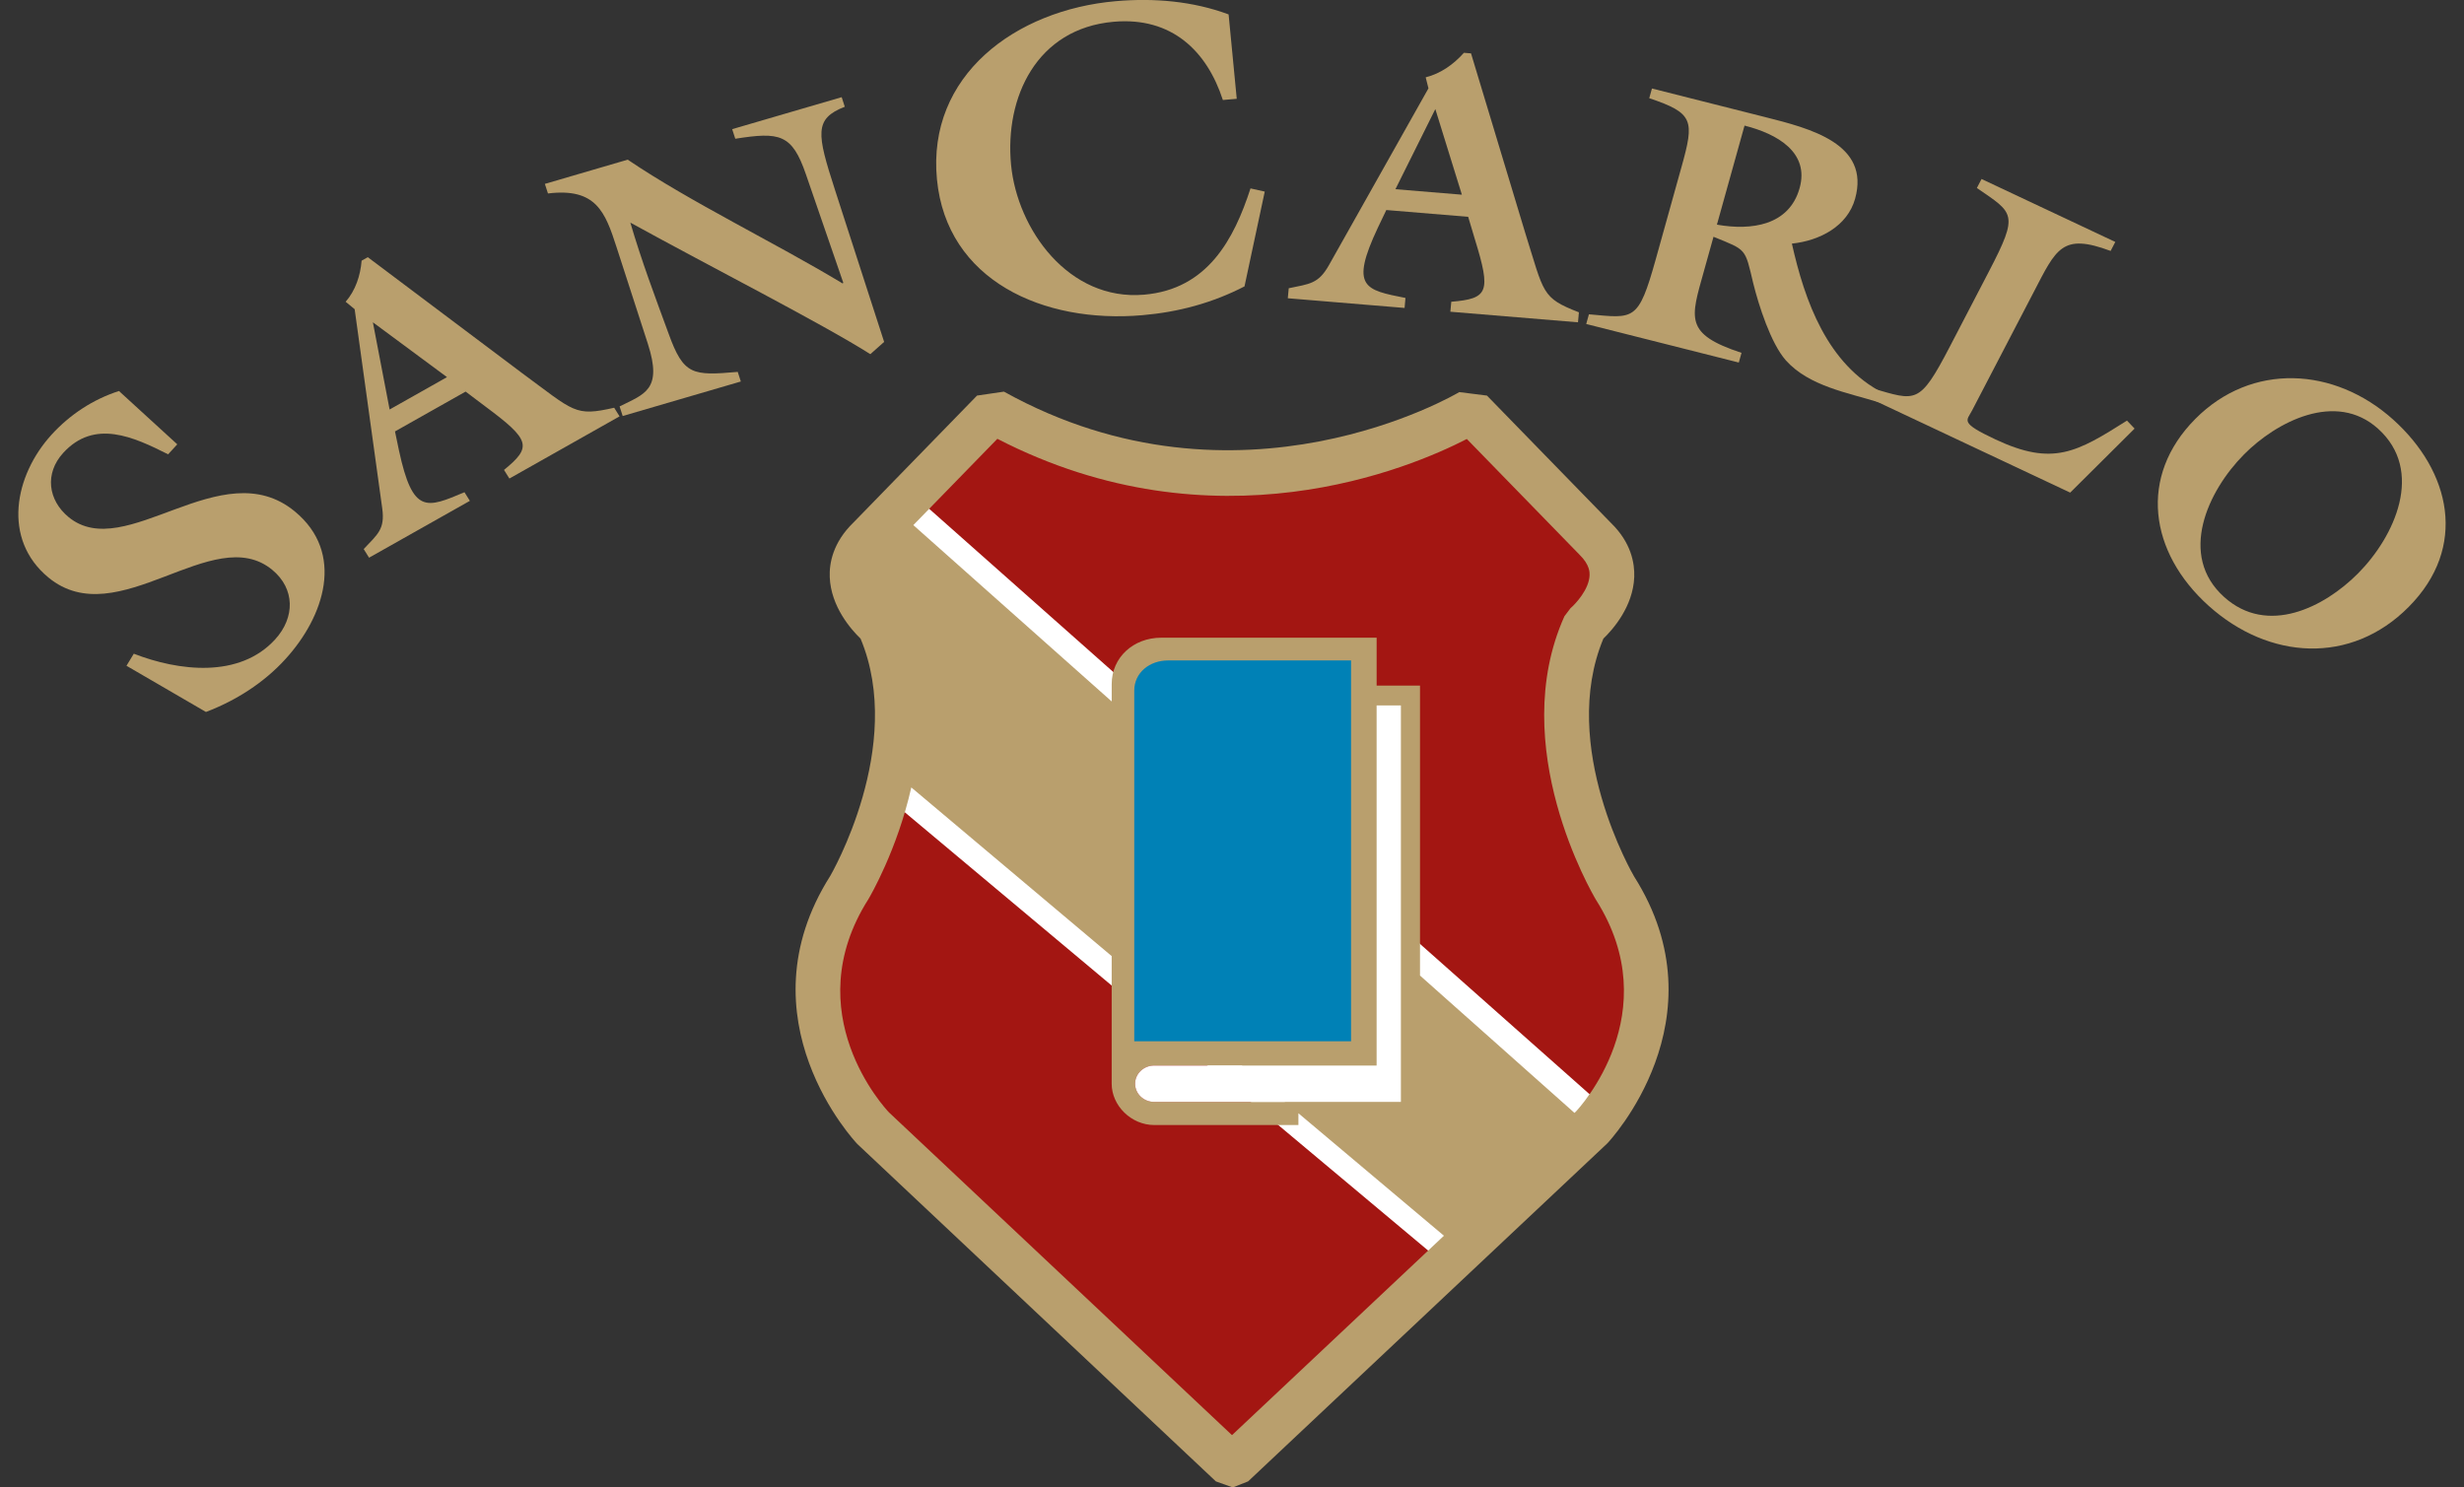
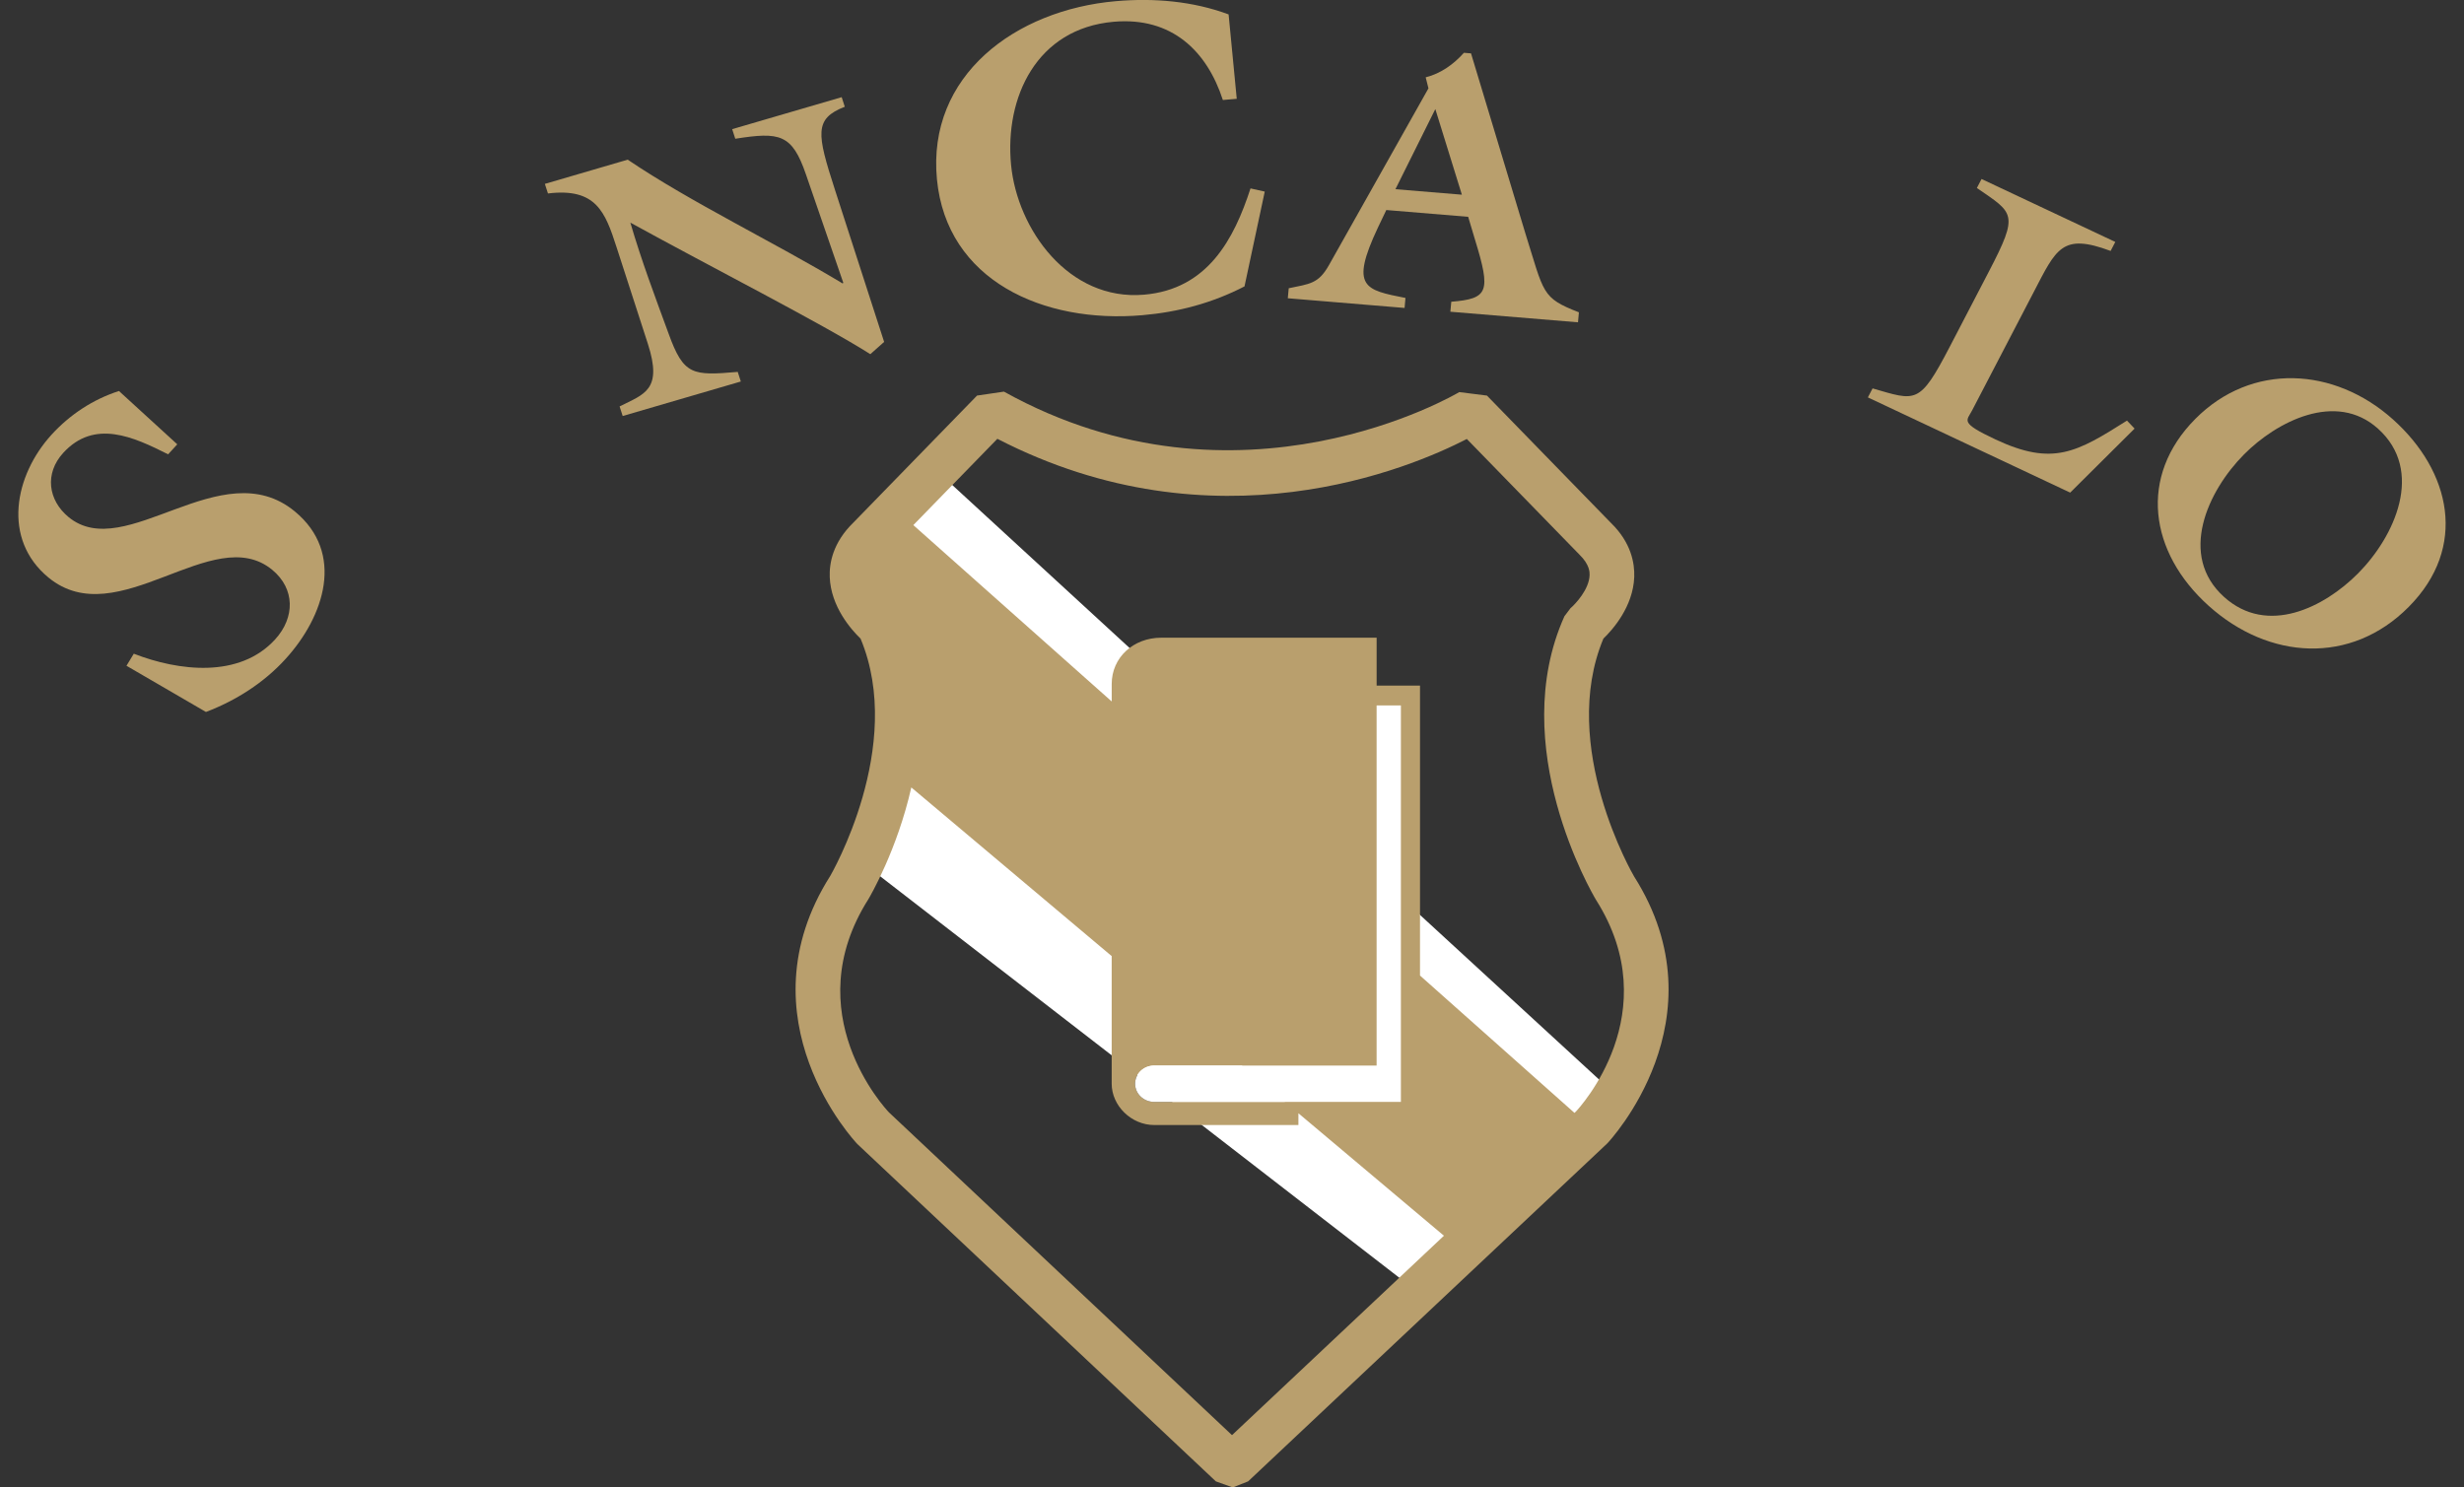
<svg xmlns="http://www.w3.org/2000/svg" version="1.1" id="Layer_1" x="0px" y="0px" viewBox="0 0 106 64" style="enable-background:new 0 0 106 64;" xml:space="preserve">
  <rect x="0" y="0" width="106" height="64" fill="#333333" stroke="none" />
  <style type="text/css">
	.st0{fill:#FFFFFF;}
	.st1{fill:#B99F6D;}
	.st2{fill:#A31612;}
	.st3{fill:#0081B6;}
</style>
  <polygon class="st0" points="40.208,20.172 69.633,47.223 60.955,55.563 37.022,37.053 38.92,31.155 36.818,23.901 " />
  <g>
    <path class="st1" d="M7.626,19.118l-0.393,0.43c-1.485-0.746-3.172-1.534-4.518-0.056c-0.797,0.876-0.654,2.023,0.235,2.757   c2.444,2.013,6.579-2.843,9.731-0.245c2.172,1.79,1.274,4.516-0.399,6.352c-0.927,1.019-2.129,1.787-3.422,2.278l-3.419-1.988   l0.315-0.519c1.91,0.744,4.538,1.077,6.081-0.616c0.863-0.946,0.855-2.184-0.126-2.993c-2.549-2.101-6.639,2.793-9.626,0.332   c-2.006-1.653-1.463-4.396,0.132-6.146c0.785-0.861,1.782-1.521,2.901-1.88L7.626,19.118z" />
-     <path class="st1" d="M16.761,17.62l-0.72-3.753l3.188,2.36L16.761,17.62z M20.031,16.849l0.856,0.646   c1.934,1.437,2.007,1.736,0.795,2.724l0.232,0.371l4.739-2.675l-0.231-0.371c-1.701,0.386-1.702,0.172-3.965-1.492l-6.635-4.986   l-0.265,0.15c-0.053,0.639-0.26,1.275-0.687,1.768l0.387,0.319l1.188,8.581c0.118,0.883-0.187,1.091-0.799,1.741l0.231,0.371   l4.336-2.446l-0.232-0.371c-1.627,0.685-2.223,0.968-2.818-1.798l-0.171-0.818L20.031,16.849z" />
    <path class="st1" d="M26.525,10.639c-0.49-1.518-0.88-2.566-2.952-2.315L23.44,7.912l3.564-1.042   c2.733,1.847,6.22,3.505,9.25,5.329l0.022-0.039l-1.606-4.659c-0.598-1.745-1.134-1.83-3.039-1.531l-0.133-0.413l4.711-1.376   l0.133,0.412c-1.325,0.516-1.203,1.158-0.427,3.56l2.12,6.558l-0.593,0.528c-2.09-1.325-6.921-3.784-10.325-5.66   c0.487,1.664,1.064,3.189,1.646,4.777c0.648,1.795,1.027,1.813,2.974,1.646l0.133,0.413l-5.082,1.485l-0.133-0.412   c1.064-0.537,1.858-0.704,1.216-2.694L26.525,10.639z" />
    <path class="st1" d="M53.204,4.251l-0.597,0.052c-0.68-2.095-2.188-3.584-4.693-3.367c-3.319,0.289-4.698,3.249-4.418,6.16   c0.265,2.76,2.468,5.867,5.728,5.583c2.724-0.237,3.859-2.375,4.572-4.572l0.613,0.137l-0.871,4.079   c-1.375,0.711-2.84,1.105-4.39,1.239c-4.275,0.372-8.423-1.498-8.841-5.846c-0.429-4.462,3.368-7.29,7.702-7.666   c1.629-0.142,3.307-0.002,4.845,0.57L53.204,4.251z" />
    <path class="st1" d="M60.031,8.141l1.716-3.448l1.142,3.684L60.031,8.141z M63.16,9.329l0.299,1   c0.689,2.239,0.565,2.523-1.025,2.654l-0.04,0.43l5.491,0.455l0.039-0.43c-1.617-0.629-1.488-0.804-2.307-3.41l-2.334-7.731   l-0.306-0.025c-0.436,0.49-0.994,0.893-1.644,1.055l0.119,0.474l-4.294,7.63c-0.447,0.783-0.821,0.783-1.717,0.972l-0.04,0.43   l5.024,0.417l0.038-0.43c-1.741-0.346-2.399-0.447-1.187-3.024l0.363-0.759L63.16,9.329z" />
-     <path class="st1" d="M75.049,5.404c1.41,0.356,2.799,1.153,2.37,2.688c-0.449,1.61-2.073,1.838-3.558,1.574L75.049,5.404z    M71.23,11.155c-0.753,2.697-0.928,2.542-2.875,2.369l-0.117,0.417l6.564,1.658l0.117-0.417c-2.473-0.816-2.187-1.477-1.621-3.504   l0.416-1.49c1.43,0.584,1.345,0.468,1.708,1.995c0.236,0.953,0.754,2.583,1.403,3.321c0.998,1.113,2.649,1.387,4.022,1.813   l0.179-0.401c-2.422-1.234-3.387-3.966-3.94-6.434c1.209-0.126,2.39-0.753,2.719-1.93c0.662-2.37-1.939-3.026-3.866-3.513   l-4.873-1.231l-0.117,0.417c1.918,0.644,1.948,0.955,1.386,2.966L71.23,11.155z" />
-     <path class="st1" d="M89.058,21.196l-8.703-4.097l0.202-0.387c1.872,0.538,2.01,0.724,3.313-1.778l1.696-3.261   c1.302-2.501,1.063-2.493-0.522-3.584l0.201-0.387l5.754,2.708l-0.201,0.387c-2.092-0.779-2.335-0.102-3.313,1.778l-2.647,5.085   c-0.237,0.456-0.541,0.519,0.998,1.244c2.485,1.169,3.511,0.553,5.666-0.807l0.327,0.344L89.058,21.196z" />
+     <path class="st1" d="M89.058,21.196l-8.703-4.097l0.202-0.387c1.872,0.538,2.01,0.724,3.313-1.778l1.696-3.261   c1.302-2.501,1.063-2.493-0.522-3.584l0.201-0.387l5.754,2.708l-0.201,0.387c-2.092-0.779-2.335-0.102-3.313,1.778l-2.647,5.085   c-0.237,0.456-0.541,0.519,0.998,1.244c2.485,1.169,3.511,0.553,5.666-0.807l0.327,0.344z" />
    <path class="st1" d="M102.299,18.443c2.015,1.81,0.724,4.637-0.857,6.229c-1.458,1.468-3.898,2.69-5.76,1.017   c-1.992-1.789-0.711-4.561,0.859-6.141C97.933,18.147,100.484,16.813,102.299,18.443z M102.953,18.054   c-2.534-2.276-6.095-2.463-8.51-0.031c-2.461,2.477-1.983,5.747,0.573,8.044c2.592,2.329,6.119,2.55,8.602,0.05   C106.178,23.54,105.428,20.278,102.953,18.054z" />
  </g>
  <g>
-     <path class="st2" d="M68.646,36.886c0,0-2.497-5.745-0.468-9.979c0,0,1.875-2.569-0.31-4.533l-4.529-4.611   c-4.058,3.401-10.146,2.947-10.146,2.947s-6.09,0.454-10.149-2.947l-3.597,3.663l29.613,26.256   C70.518,45.394,71.578,41.702,68.646,36.886z" />
-     <path class="st2" d="M37.734,36.886c-5.151,8.466,2.029,13.454,2.029,13.454l13.271,12.698h0.313l8.92-8.535L38.443,34.547   C38.082,36.06,37.734,36.886,37.734,36.886z" />
-   </g>
+     </g>
  <path class="st1" d="M70.297,37.71c-0.034-0.056-3.258-5.593-1.32-10.232c0.402-0.387,1.278-1.374,1.327-2.649  c0.023-0.596-0.135-1.487-0.999-2.326l-5.337-5.482l-1.191-0.15c-0.094,0.057-9.455,5.613-19.588-0.02l-1.157,0.17l-5.319,5.464  c-0.883,0.858-1.041,1.749-1.018,2.345c0.049,1.275,0.925,2.262,1.326,2.649c1.939,4.638-1.285,10.176-1.303,10.208  c-3.907,6.161,1.084,11.456,1.168,11.541l15.42,14.512L53.034,64l0.66-0.261l15.453-14.544  C69.199,49.142,74.189,43.847,70.297,37.71z M53,61.75l-14.76-13.89c-0.164-0.173-3.985-4.277-0.884-9.168  c0.087-0.146,1.242-2.13,1.848-4.811l8.62,7.257v5.492c0,0.941,0.84,1.777,1.83,1.777h6.203V47.9l6.26,5.27L53,61.75z   M55.277,47.412h-5.624c-0.455,0-0.822-0.351-0.822-0.782c0-0.432,0.367-0.782,0.822-0.782h3.766L55.277,47.412z M67.796,47.826  l-0.062,0.059l-6.646-5.91V29.5h-1.866v-2.061h-9.269c-1.196,0-2.128,0.852-2.128,1.99v0.753l-8.534-7.588l3.615-3.713  c9.369,4.833,17.781,1.254,20.196,0.007l4.845,4.976c0.451,0.439,0.44,0.776,0.436,0.887c-0.019,0.606-0.602,1.232-0.821,1.419  l-0.261,0.345c-2.511,5.595,1.186,11.915,1.359,12.204C71.746,43.584,67.925,47.688,67.796,47.826z" />
  <path class="st0" d="M60.266,47.412H49.654c-0.455,0-0.822-0.351-0.822-0.782c0-0.432,0.367-0.782,0.822-0.782h9.567V30.352h1.045  V47.412z" />
-   <path class="st3" d="M50.253,28.417c-0.806,0-1.458,0.531-1.458,1.296v15.09h9.327V28.417H50.253z" />
</svg>